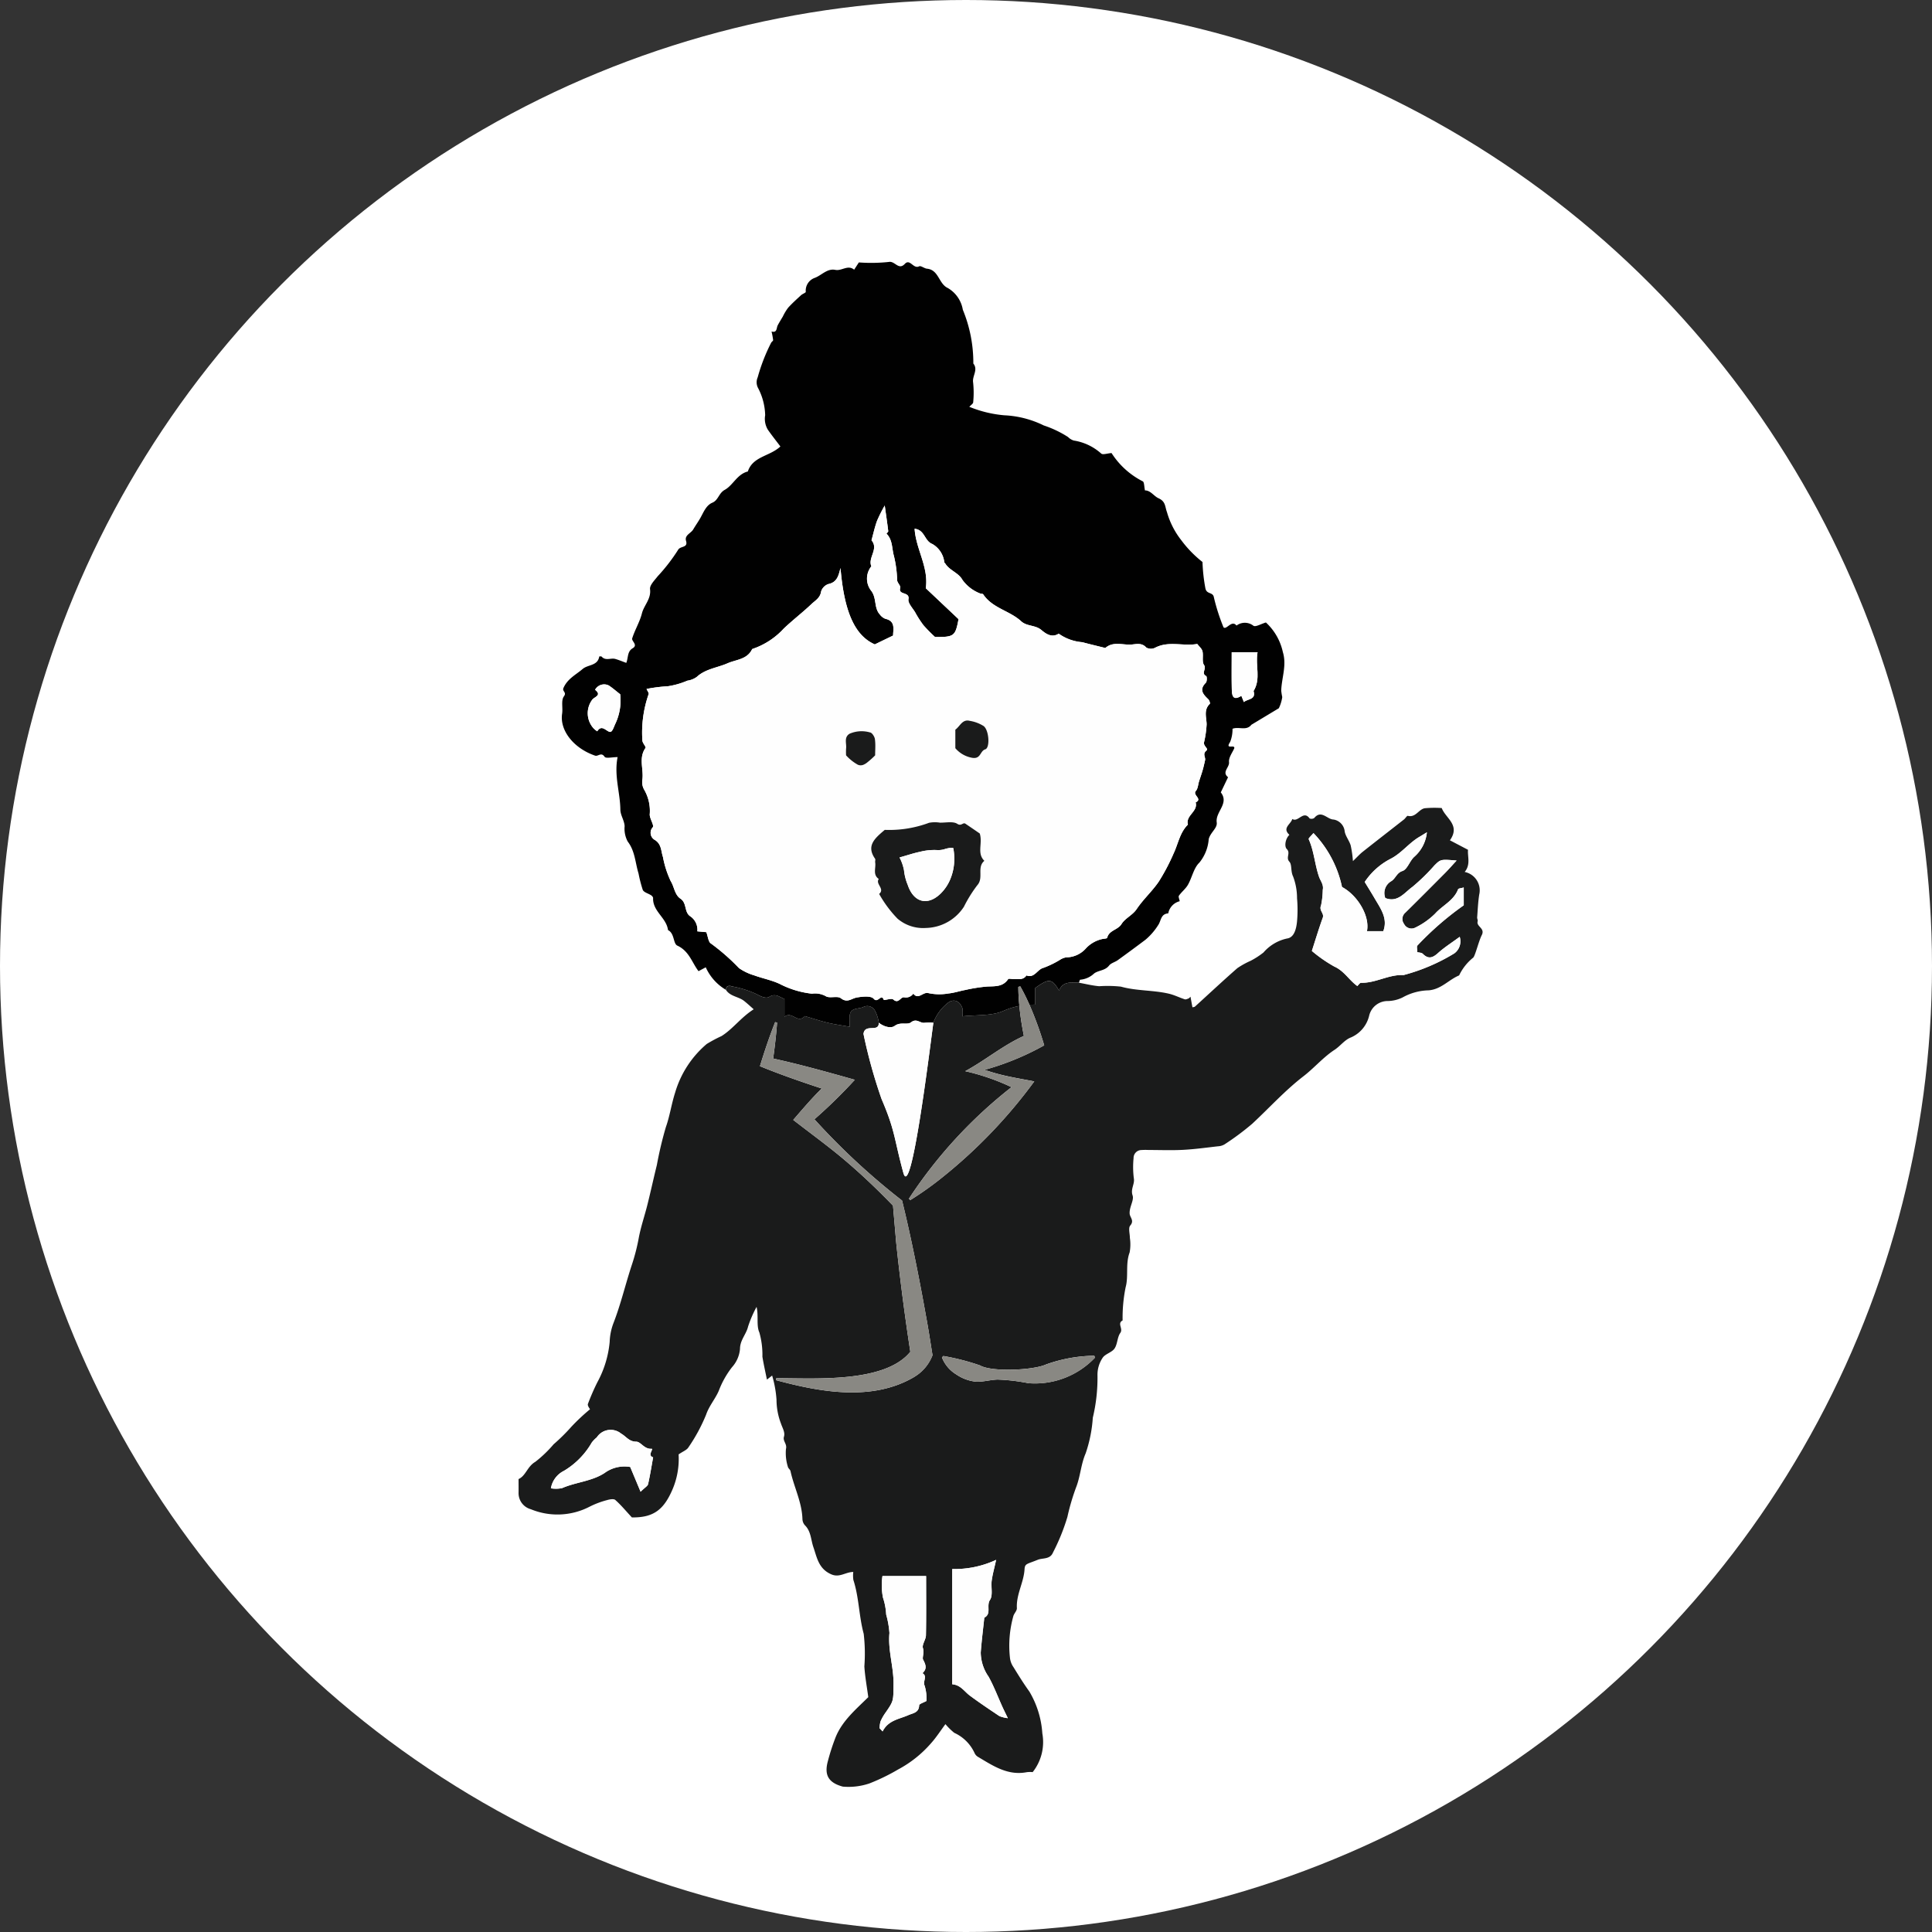
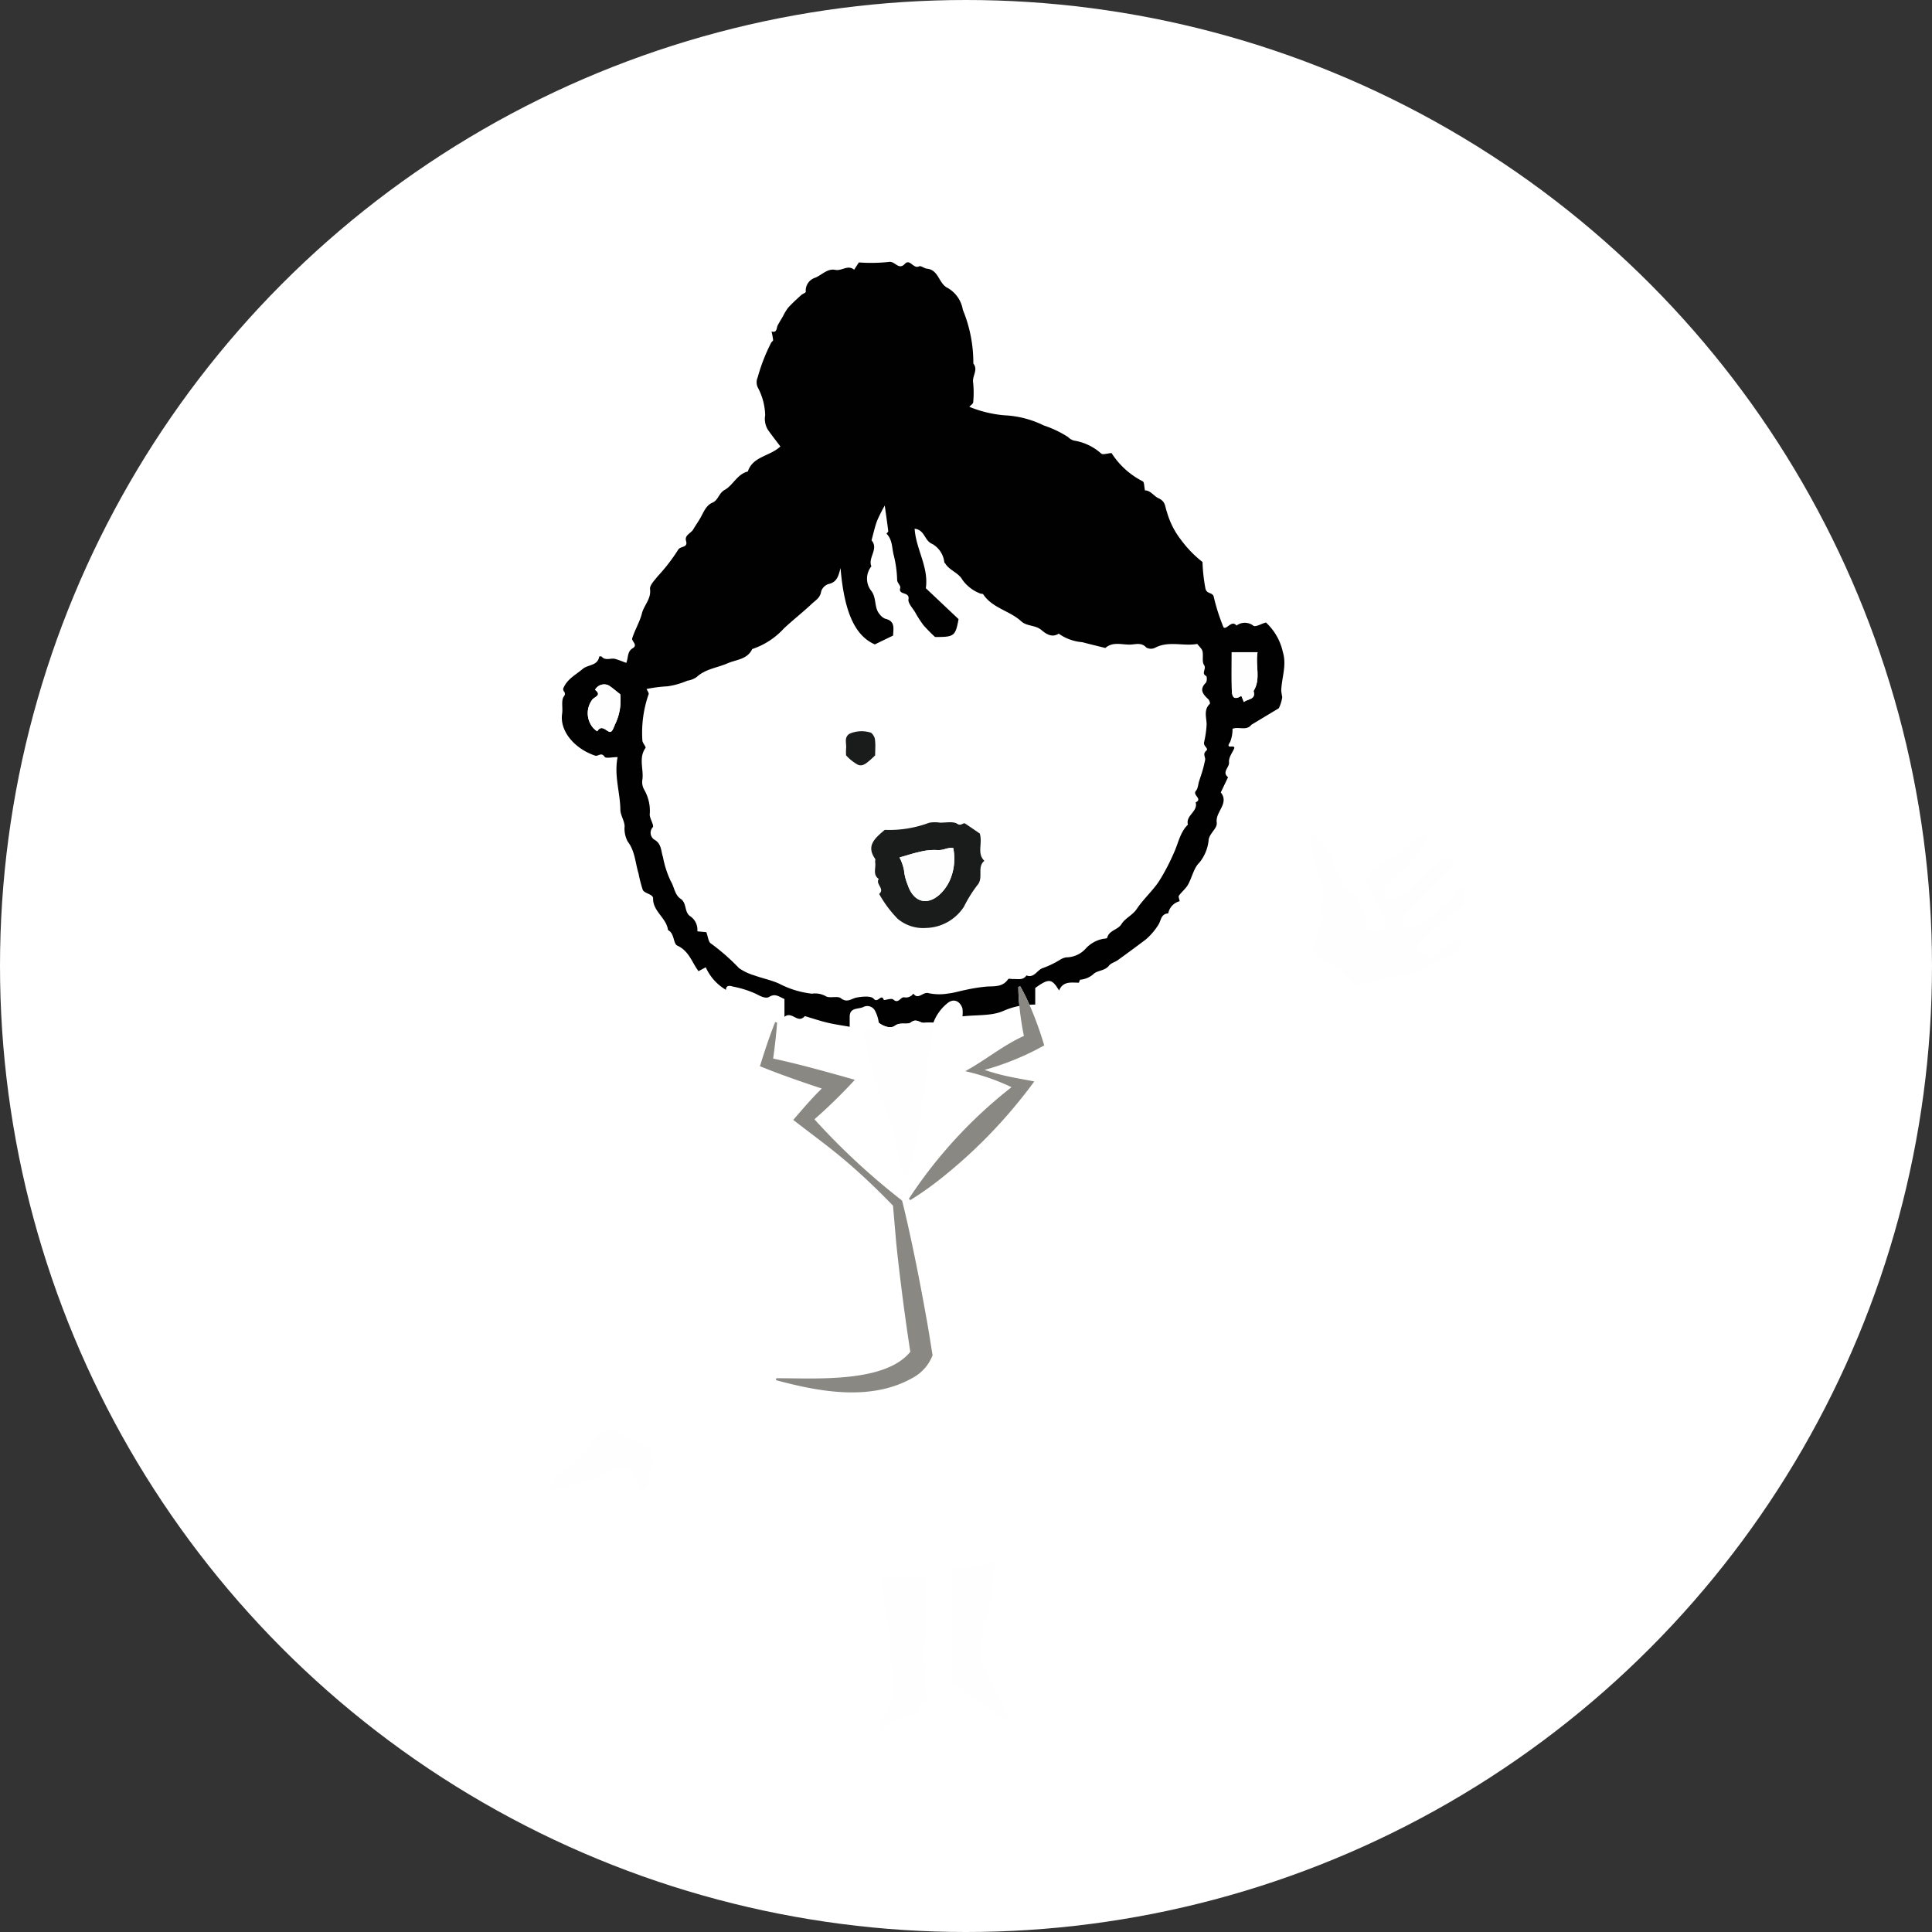
<svg xmlns="http://www.w3.org/2000/svg" width="200" height="200" viewBox="0 0 200 200">
  <rect x="0" y="0" width="200" height="200" fill="#333333" stroke="none" />
  <defs>
    <clipPath id="clip-path">
      <rect id="長方形_276" data-name="長方形 276" width="99.792" height="157.894" fill="none" />
    </clipPath>
  </defs>
  <g id="feature_pic04" transform="translate(-591 -10798)">
    <circle id="楕円形_35" data-name="楕円形 35" cx="100" cy="100" r="100" transform="translate(591 10798)" fill="#fff" />
    <g id="グループ_1092" data-name="グループ 1092" transform="translate(644.682 10825.106)">
      <g id="グループ_1091" data-name="グループ 1091" clip-path="url(#clip-path)">
-         <path id="パス_192" data-name="パス 192" d="M99.283,163.273c.036-.115-.06-.266-.05-.4.061-.788.092-1.581.214-2.36a1.941,1.941,0,0,0-1.506-2.342c.646-.771.276-1.617.347-2.293l-1.875-.983c1.123-1.588-.462-2.286-.846-3.339a11.061,11.061,0,0,0-1.757.019c-.629.106-.936.994-1.755.788-.094-.023-.249.26-.4.376-1.42,1.115-2.848,2.219-4.263,3.34-.314.248-.584.552-1.019.97a11.308,11.308,0,0,0-.233-1.629c-.151-.495-.522-.934-.619-1.431a1.384,1.384,0,0,0-1.152-1.244c-.669-.012-1.271-1.046-2-.159a.516.516,0,0,1-.481.046c-.639-.9-1.191.454-1.793.054-.137.54-1.085.931-.3,1.641-.44.435-.527,1.213-.274,1.467.436.437-.134.881.277,1.322.277.3.114.978.378,1.516a6.349,6.349,0,0,1,.411,2.269,13.375,13.375,0,0,1-.006,2.444c-.075.7-.279,1.617-1.032,1.716a4.467,4.467,0,0,0-2.434,1.446,8.255,8.255,0,0,1-1.333.862,8.706,8.706,0,0,0-1.373.76c-1.486,1.3-2.925,2.65-4.386,3.977-.06.054-.17.053-.264.08-.068-.368-.132-.712-.2-1.1-.106.1-.143.163-.2.181-.129.044-.283.125-.395.088-.552-.179-1.079-.448-1.64-.58-1.631-.383-3.331-.275-4.967-.731A12.745,12.745,0,0,0,60.111,170c-.707-.06-1.4-.237-2.105-.363-.782.005-1.634-.194-2.053.811-.749-1.25-1.048-1.277-2.468-.264V171.9c-.205,0-.4.007-.6.016a36.064,36.064,0,0,1,1.528,4.206l-.685.369a27.959,27.959,0,0,1-5.494,2.167c.525.176,1.056.337,1.593.474,1.147.294,2.388.493,3.558.719a52.207,52.207,0,0,1-9.4,9.838,33.855,33.855,0,0,1-3.433,2.45L40.407,192A48.231,48.231,0,0,1,51.03,180.45a22.979,22.979,0,0,0-4.791-1.656c2.072-1.121,3.917-2.679,6.073-3.648a30.605,30.605,0,0,1-.47-3.109,7.823,7.823,0,0,0-1.665.524c-1.209.528-2.709.39-4.224.558a3.1,3.1,0,0,0-.011-.853c-.284-.79-.948-1-1.541-.511a4.69,4.69,0,0,0-1.461,2.022c-.412,2.993-2.3,18.5-3.107,15.537-.972-3.549-.822-4.306-2.251-7.627a52.962,52.962,0,0,1-1.876-6.752c.142-1.121,1.619-.087,1.583-1.158a3.647,3.647,0,0,0-.426-1.3.9.9,0,0,0-1.135-.344c-.526.283-1.434.009-1.451,1.016-.005.3,0,.6,0,1.049-.84-.152-1.583-.252-2.308-.427-.787-.19-1.557-.449-2.334-.678-.756.851-1.328-.577-2.111.078v-1.849c-.546-.214-.936-.62-1.58-.217-.337.211-.868-.04-1.337-.3a10.4,10.4,0,0,0-2.472-.779c-.246-.062-.66-.152-.664.361.443.677,1.292.682,1.87,1.132.3.237.585.5,1,.868-1.337.857-2.145,2.029-3.329,2.773a14.457,14.457,0,0,0-1.536.82,10.465,10.465,0,0,0-3.27,5.037c-.378,1.172-.555,2.442-.957,3.563a38.784,38.784,0,0,0-.935,3.938c-.339,1.368-.637,2.747-.979,4.114-.283,1.134-.67,2.247-.887,3.393a20.742,20.742,0,0,1-.692,2.729c-.682,2.042-1.162,4.147-1.948,6.16a6.035,6.035,0,0,0-.377,1.909,10.779,10.779,0,0,1-1.28,4.183,23.8,23.8,0,0,0-.971,2.232c-.066.185.182.481.214.557a21.127,21.127,0,0,0-1.914,1.793,19.481,19.481,0,0,1-1.853,1.832,12.743,12.743,0,0,1-1.894,1.816c-.83.479-.982,1.448-1.734,1.783,0,.573.008,1.013,0,1.452a1.723,1.723,0,0,0,1.272,1.671,7.227,7.227,0,0,0,6.093-.269,9.018,9.018,0,0,1,1.789-.674c.273-.082.7-.158.862-.015.582.514,1.081,1.122,1.715,1.806h.152c2.148-.006,3.172-.858,4.045-2.879a8.046,8.046,0,0,0,.64-3.646c.456-.315.848-.451,1.014-.724a17.85,17.85,0,0,0,1.829-3.377c.314-.926.94-1.617,1.312-2.473a9.39,9.39,0,0,1,1.376-2.455,3.23,3.23,0,0,0,.824-1.883c0-.925.647-1.512.836-2.317a12,12,0,0,1,.88-2.04c.222.938-.039,1.926.288,2.647a8.434,8.434,0,0,1,.316,2.509c.126.777.3,1.545.468,2.372l.539-.42a11.474,11.474,0,0,1,.453,2.506,6.928,6.928,0,0,0,.463,2.466c.149.456.447.9.308,1.358s.345.745.207,1.269a4.7,4.7,0,0,0,.2,1.845c.028.16.236.287.271.449.361,1.663,1.182,3.211,1.235,4.954a1.011,1.011,0,0,0,.247.641c.649.634.62,1.505.887,2.276.374,1.077.531,2.241,1.856,2.815.861.372,1.464-.242,2.273-.247a3.125,3.125,0,0,0,.01.828c.59,1.811.569,3.734,1.069,5.574a17.62,17.62,0,0,1,.068,3.374c.069,1.078.269,2.147.406,3.184-1.308,1.289-2.683,2.443-3.374,4.131a22.258,22.258,0,0,0-.808,2.489c-.4,1.456.069,2.239,1.544,2.641a6.753,6.753,0,0,0,2.752-.328,20.8,20.8,0,0,0,2.981-1.451,11.948,11.948,0,0,0,3.392-2.7c.549-.609.995-1.312,1.5-1.989a6.5,6.5,0,0,0,.915.9,4.236,4.236,0,0,1,2.111,2.115.891.891,0,0,0,.392.4c1.542.921,3.055,1.936,5.006,1.559a2.719,2.719,0,0,1,.607-.006,5.007,5.007,0,0,0,1-4.007,9.694,9.694,0,0,0-1.343-4.336c-.587-.812-1.117-1.666-1.641-2.52a2.072,2.072,0,0,1-.367-.969,11.343,11.343,0,0,1,.362-4.361c.1-.27.368-.531.354-.786-.08-1.411.711-2.639.793-4.018.036-.607.242-.523,1.36-.981.513-.21,1.279-.023,1.578-.744a21.067,21.067,0,0,0,1.5-3.7,22.832,22.832,0,0,1,.953-3.2c.4-1.107.46-2.276.935-3.375a14.151,14.151,0,0,0,.741-3.691,17.68,17.68,0,0,0,.485-4.358,3.145,3.145,0,0,1,.521-1.827c.258-.42.955-.562,1.241-.976.316-.458.277-1.162.6-1.618s-.359-.977.239-1.292a15.823,15.823,0,0,1,.313-3.439c.314-1.133-.034-2.411.413-3.6a4.525,4.525,0,0,0,.026-1.5c0-.439-.18-1.037.038-1.285.446-.508-.034-.837-.062-1.226-.048-.688.473-1.393.306-1.883-.236-.694.246-1.179.124-1.8a9.353,9.353,0,0,1-.024-2.065.821.821,0,0,1,.8-.841,6.029,6.029,0,0,1,.753-.006c1.192,0,2.388.049,3.577-.014,1.207-.063,2.408-.231,3.61-.368a1.472,1.472,0,0,0,.668-.194,27.176,27.176,0,0,0,2.874-2.138c1.768-1.642,3.386-3.439,5.309-4.922,1.114-.859,2.047-1.97,3.215-2.733.612-.4,1.042-1.04,1.713-1.289a3.273,3.273,0,0,0,1.875-2.27,1.967,1.967,0,0,1,1.927-1.492,3.585,3.585,0,0,0,1.546-.381,5.793,5.793,0,0,1,2.694-.726c1.3-.116,2.065-1.1,3.14-1.545a5.252,5.252,0,0,1,1.462-1.844c.219-.235.565-1.708.883-2.329.372-.726-.6-.876-.423-1.44M13.405,221.546c-.044.194-.318.336-.774.786l-1.073-2.564a3.471,3.471,0,0,0-2.652.62c-1.327.87-2.973.942-4.41,1.571a3.3,3.3,0,0,1-1.149.019,2.483,2.483,0,0,1,1.347-1.808,8.132,8.132,0,0,0,2.88-2.925,2.929,2.929,0,0,1,.521-.536,1.709,1.709,0,0,1,2.534-.385c.507.277.8.823,1.561.827.461,0,.82.788,1.566.734.284-.021-.479.684.172.882-.168.928-.314,1.86-.523,2.779M41.468,244.44c-.021.775-.653.808-1.119,1.016-.955.426-2.071.517-2.665,1.685l-.309-.328a2.768,2.768,0,0,1,.1-.714,4.953,4.953,0,0,1,.523-.911c.858-1.235.795-1.233.819-2.93.025-1.783-.594-3.5-.424-5.3a9.565,9.565,0,0,0-.337-1.911,6.667,6.667,0,0,0-.33-1.746,6.584,6.584,0,0,1-.057-2.24h4.52c0,2.036.022,4.085-.017,6.133-.009.452-.431.964-.31,1.332.153.465-.093.978.011,1.177.29.552.432.952-.061,1.412.558.327,0,.843.224,1.291a4.576,4.576,0,0,1,.189,1.584c-.3.17-.751.3-.755.45m-.474-34.014c-4.343,2.587-9.752,1.595-14.35.354l.034-.2c3.929-.016,11.214.537,13.875-2.736-.561-3.647-1.09-7.7-1.466-11.337,0,0-.265-3.083-.327-3.794-1.471-1.519-2.991-2.984-4.59-4.362-1.644-1.432-3.413-2.725-5.147-4.057l-.591-.454c.727-.84,1.481-1.726,2.243-2.53.231-.247.474-.481.709-.722-2.155-.706-4.3-1.453-6.4-2.31.471-1.535.979-3.059,1.575-4.562l.2.046c-.09,1.252-.236,2.49-.407,3.723,2.838.62,5.661,1.416,8.455,2.2a53.1,53.1,0,0,1-4.182,4.089,71.354,71.354,0,0,0,8.961,8.328l.113.088.048.21c.878,3.577,1.756,7.986,2.4,11.611.266,1.39.476,2.791.7,4.188a4.429,4.429,0,0,1-1.861,2.226m8.786,35.133c-1.034-.692-2.069-1.386-3.068-2.126-.565-.418-.943-1.1-1.817-1.169V230.333a10.178,10.178,0,0,0,4.543-.949c-.2.91-.378,1.53-.46,2.162-.087.668.146,1.5-.176,1.984-.4.606.188,1.44-.589,1.839-.126,1.2-.279,2.4-.368,3.605a4.446,4.446,0,0,0,.8,2.487c.56,1.01.97,2.1,1.449,3.158.137.3.286.6.554,1.153a3.506,3.506,0,0,1-.871-.213M52.808,211.1a20.171,20.171,0,0,0-3.206-.381c-.719.015-1.47.243-2.209.224a4.411,4.411,0,0,1-2.093-.762,3.569,3.569,0,0,1-1.474-1.758l.149-.144a24.171,24.171,0,0,1,3.8.978c1.173.69,5.507.51,6.841-.106a15.377,15.377,0,0,1,4.978-.9l.079.191a8.561,8.561,0,0,1-6.867,2.653m45.034-49.473a31.358,31.358,0,0,0-4.8,4.168c-.092.112-.012.367-.012.685.173.047.443.04.573.171.577.581,1.023.419,1.577-.079.649-.586,1.4-1.058,2.243-1.68a1.55,1.55,0,0,1-.552,1.709,19.747,19.747,0,0,1-5.258,2.248c-1.543-.074-2.877.842-4.4.8-.132,0-.271.23-.388.336-.848-.6-1.352-1.556-2.376-2.014a14.57,14.57,0,0,1-2.33-1.618c.362-1.115.712-2.286,1.128-3.434.172-.474-.411-.74-.179-1.268a8.364,8.364,0,0,0,.18-1.622c.11-.546-.232-.91-.386-1.354-.442-1.27-.511-2.644-1.069-3.888-.044-.1.264-.353.49-.637a11.494,11.494,0,0,1,2.956,5.582c1.636.878,2.9,3.033,2.581,4.573h1.693c.5-1.329-.291-2.357-.911-3.424-.321-.552-.661-1.092-1.012-1.669a7.136,7.136,0,0,1,2.627-2.37c1.158-.573,1.919-1.637,3.007-2.283.239-.142.476-.289.8-.487a3.862,3.862,0,0,1-1.292,2.522c-.486.426-.723,1.316-1.238,1.483-.63.2-.7.808-1.21,1.084a1.419,1.419,0,0,0-.566,1.713c1.285.512,1.992-.569,2.806-1.15a20.265,20.265,0,0,0,2.287-2.23c.649-.642.653-.639,2.289-.5-.532.576-.847.937-1.184,1.277-1.371,1.38-2.743,2.759-4.13,4.124a.85.85,0,0,0-.13,1.154.86.86,0,0,0,1.119.412,7.653,7.653,0,0,0,2.107-1.474c.769-.857,1.931-1.348,2.374-2.515.037-.1.314-.107.58-.188Z" transform="translate(0 -95.013)" fill="#1a1b1b" />
        <path id="パス_193" data-name="パス 193" d="M29.671,75.013a10.4,10.4,0,0,1,2.472.779c.469.256,1,.507,1.337.3.644-.4,1.034,0,1.58.217v1.849c.783-.654,1.355.774,2.111-.077.777.229,1.547.488,2.334.678.725.175,1.468.275,2.308.427,0-.449,0-.749,0-1.049.017-1.007.925-.733,1.451-1.017a.9.9,0,0,1,1.136.344,3.644,3.644,0,0,1,.426,1.3c.5.405,1.247.63,1.652.327.594-.445,1.293-.058,1.694-.369.577-.447.928.119,1.383.051a6.217,6.217,0,0,1,.921-.009,4.693,4.693,0,0,1,1.461-2.022c.593-.492,1.257-.279,1.541.511a3.1,3.1,0,0,1,.011.853c1.516-.168,3.016-.029,4.224-.558a7.809,7.809,0,0,1,1.665-.524c-.062-.652-.106-1.306-.106-1.969l.2-.053a20.926,20.926,0,0,1,.949,1.906c.2-.01.394-.022.6-.016V75.168c1.42-1.013,1.719-.987,2.468.264.419-1.006,1.27-.806,2.053-.811.045-.107.088-.308.134-.308a2.379,2.379,0,0,0,1.443-.647c.446-.335,1.132-.281,1.546-.818.2-.258.6-.346.888-.55q1.453-1.048,2.885-2.127a6.5,6.5,0,0,0,1.313-1.516c.314-.449.246-1.148,1.04-1.209a1.6,1.6,0,0,1,1.187-1.258c-.037-.215-.16-.463-.083-.571.28-.4.695-.711.932-1.127.43-.755.6-1.745,1.188-2.3a4.349,4.349,0,0,0,.966-2.438c.184-.7.912-1.132.828-1.716-.16-1.112,1.328-1.954.422-3.115l.751-1.571c-.678-.538.161-1.006.1-1.558-.053-.486.371-1.024.543-1.437.093-.452-1,.206-.425-.659a3.534,3.534,0,0,0,.244-1.36c.664-.254,1.432.251,1.956-.417l2.838-1.708a3.988,3.988,0,0,0,.354-1.153,6.754,6.754,0,0,1-.106-.667c.042-1.326.587-2.618.17-3.988A5.853,5.853,0,0,0,84.9,37.332c-.529.156-1.042.483-1.287.344a1.436,1.436,0,0,0-1.756-.024c-.5-.634-1.05.5-1.348.175a20.449,20.449,0,0,1-.991-3.083c-.092-.6-.751-.287-.882-.95a17.755,17.755,0,0,1-.3-2.722,11.755,11.755,0,0,1-2.192-2.25,8.426,8.426,0,0,1-1.491-2.928c-.21-.548-.117-1.086-.873-1.423-.471-.211-.824-.818-1.4-.81-.087-.389-.068-.866-.231-.941a8.272,8.272,0,0,1-3.228-2.926c-.47.035-.884.2-1.066.056A5.515,5.515,0,0,0,65.02,18.5a1.392,1.392,0,0,1-.6-.364,11.062,11.062,0,0,0-2.518-1.2,10.28,10.28,0,0,0-4.08-1.051,12.314,12.314,0,0,1-3.625-.879c.175-.193.395-.322.4-.462a9.957,9.957,0,0,0-.007-2.066c-.106-.667.548-1.3.023-1.951a14.387,14.387,0,0,0-1.088-5.57,3.211,3.211,0,0,0-1.557-2.249c-.95-.436-.921-1.88-2.155-2-.281-.027-.63-.336-.81-.245C48.4.772,48.06-.362,47.524.209c-.656.7-1.018-.316-1.649-.2A17.191,17.191,0,0,1,42.762.06l-.487.753c-.649-.547-1.284.155-1.951.018-.825-.17-1.4.543-2.1.819a1.4,1.4,0,0,0-.957,1.455c.012.091-.337.209-.488.348-.458.422-.924.839-1.34,1.3a5.35,5.35,0,0,0-.542.9c-.178.3-.364.6-.53.91-.152.283-.046.809-.642.65a8.138,8.138,0,0,1,.163.885c.007.087-.158.178-.209.283a18.9,18.9,0,0,0-1.389,3.575,1.259,1.259,0,0,0,.024,1.076,6.373,6.373,0,0,1,.75,2.848,2.171,2.171,0,0,0,.276,1.494c.413.594.867,1.161,1.3,1.738-1.106,1.036-2.852,1.013-3.369,2.59-1.107.274-1.534,1.43-2.39,1.9-.636.351-.651,1.064-1.289,1.333s-.9.976-1.23,1.567c-.231.409-.508.792-.747,1.2s-.919.586-.741,1.188c.222.754-.608.493-.836.943a18.658,18.658,0,0,1-2.1,2.716c-.321.417-.843.927-.792,1.335.128,1.022-.627,1.655-.841,2.509-.224.89-.733,1.705-1.006,2.587-.087.281.628.68.05,1.021s-.438.957-.663,1.515c-.395-.144-.76-.3-1.139-.408-.458-.13-1,.227-1.411-.241-.04-.045-.247-.021-.249-.009-.154.975-1.168.819-1.714,1.286-.716.612-1.58,1.016-1.993,1.979-.148.344.371.43.05.858-.308.41-.094,1.185-.185,1.788-.269,1.767,1.23,3.6,3.409,4.347.322.11.64-.4.988.122.13.194.794.031,1.345.031-.379,1.933.265,3.654.286,5.424.007.609.4,1.091.443,1.722a2.8,2.8,0,0,0,.322,1.6c.756.978.775,2.194,1.117,3.3a13.858,13.858,0,0,0,.438,1.7c.121.264.578.367.87.562.09.06.2.187.2.279-.059,1.376,1.39,2.047,1.542,3.319.693.343.52,1.4.966,1.609,1.233.568,1.517,1.768,2.194,2.644l.749-.4a5.138,5.138,0,0,0,2.091,2.335c0-.513.418-.423.664-.361m51.69-34.594h2.676c-.253,1.377.371,2.753-.416,4.015.28.915-.621.8-1,1.141l-.262-.646c-.914.579-.977-.09-.991-.711-.028-1.244-.008-2.489-.008-3.8M17.508,47.91c-.244.617-.361.843-.628.717-.41-.192-.781-.69-1.2-.03a1.982,1.982,0,0,1-.391-.318,2.331,2.331,0,0,1-.143-2.927c.184-.313,1.072-.452.311-1.051a1.069,1.069,0,0,1,1.4-.455c.393.25.744.565,1.2.919a5.634,5.634,0,0,1-.549,3.145m9.945,22.657c-.271-.15-.308-.724-.48-1.175l-.93-.086a1.683,1.683,0,0,0-.7-1.537c-.692-.421-.346-1.382-1.047-1.845-.608-.4-.65-1.258-1.006-1.812a10.233,10.233,0,0,1-.808-2.507c-.2-.554-.13-1.327-.833-1.757a.845.845,0,0,1-.225-1.312c.169-.194-.294-.856-.312-1.311a4.384,4.384,0,0,0-.581-2.6,1.582,1.582,0,0,1-.175-1.042c.143-1.078-.414-2.221.318-3.26.082-.117-.3-.493-.32-.761A12.076,12.076,0,0,1,21,44.76c.046-.137-.132-.349-.213-.543a15.008,15.008,0,0,1,2.179-.277,8.2,8.2,0,0,0,2.05-.583,2.181,2.181,0,0,0,.964-.383c.907-.837,2.128-.948,3.188-1.413.921-.4,2.039-.389,2.555-1.477a7.768,7.768,0,0,0,3.268-2.12c.931-.883,1.955-1.668,2.885-2.55.38-.361.891-.627.982-1.29a1.182,1.182,0,0,1,.767-.772c.92-.194,1.045-.93,1.24-1.655.4,4.751,1.575,7.031,3.549,7.906l1.893-.916c.019-.706.255-1.5-.811-1.739a1.328,1.328,0,0,1-.562-.448c-.628-.686-.3-1.7-.9-2.459a2.029,2.029,0,0,1,.026-2.522c-.386-.9.789-1.791.015-2.693.187-.675.334-1.365.575-2.021a15.189,15.189,0,0,1,.793-1.577c.134.951.259,1.8.363,2.654.009.079-.194.244-.182.255.652.659.546,1.54.774,2.328a11.931,11.931,0,0,1,.33,2.5c.021.271.386.578.322.782-.252.788,1,.363.849,1.176-.074.4.433.918.7,1.37a10.716,10.716,0,0,0,.862,1.334,16.691,16.691,0,0,0,1.188,1.206c1.982.015,2.107-.087,2.436-1.846l-3.389-3.2c.318-2.188-1.027-4.045-1.158-6.158,1.072.119,1,1.257,1.833,1.577A2.494,2.494,0,0,1,51.609,31.1c.012.053.076.092.108.143.445.715,1.362.933,1.771,1.681a4.05,4.05,0,0,0,1.815,1.4c.1.056.284.021.332.092.952,1.44,2.743,1.694,3.932,2.791.588.543,1.456.372,2.086.9.465.392,1.076.843,1.8.383a4.857,4.857,0,0,0,2.439.883c.792.213,1.591.4,2.387.6.807-.711,1.776-.3,2.669-.355.516-.033,1.1-.225,1.572.311a.98.98,0,0,0,.9.025c1.417-.753,2.926-.135,4.375-.4.2.269.477.488.54.757.11.47-.078,1.09.165,1.429.284.4-.341.85.219,1.138.091.047.091.565-.037.694-.72.72-.278,1.2.257,1.71.111.106.211.423.157.473-.665.624-.341,1.418-.332,2.117a10.2,10.2,0,0,1-.267,1.865c-.076.444.525.624.221.881-.4.336-.043.658-.114.971-.078.343-.153.688-.25,1.026-.113.391-.25.775-.373,1.163-.105.333-.114.75-.326.985-.394.436.739.83-.026,1.193.268.953-1.067,1.351-.8,2.3-.837.818-1,1.966-1.473,2.966a21.312,21.312,0,0,1-1.543,2.932c-.678,1-1.609,1.829-2.281,2.833-.44.658-1.194.941-1.582,1.568s-1.293.627-1.482,1.424c-.018.075-.324.08-.5.12a3.261,3.261,0,0,0-1.68.947A2.745,2.745,0,0,1,64.226,72a1.657,1.657,0,0,0-.642.253,9.58,9.58,0,0,1-1.721.835c-.645.165-.921,1.1-1.752.782-.341.517-.87.359-1.35.375-.188.007-.489-.074-.547.013-.539.8-1.337.726-2.152.761a16.692,16.692,0,0,0-2.292.36c-.579.107-1.147.3-1.729.358a5.409,5.409,0,0,1-2.055-.03c-.59-.186-1.06.747-1.584.046a.937.937,0,0,1-.975.38c-.372-.017-.562.718-1.114.221-.177-.16-.94.13-.972.042-.26-.7-.613.4-1.039-.109-.267-.322-1.182-.235-1.768-.127-.551.1-.962.592-1.635.071-.363-.281-1.183.049-1.575-.22a2.272,2.272,0,0,0-1.411-.251,9.528,9.528,0,0,1-3.35-1.013c-.836-.393-1.771-.568-2.644-.887a5.454,5.454,0,0,1-1.565-.748,21.588,21.588,0,0,0-2.9-2.544" transform="translate(-7.536 0)" fill="#010101" />
        <path id="パス_194" data-name="パス 194" d="M232.4,166.759a7.661,7.661,0,0,1-2.107,1.474.86.86,0,0,1-1.119-.412.849.849,0,0,1,.13-1.154c1.386-1.365,2.758-2.744,4.13-4.124.337-.339.652-.7,1.184-1.277-1.636-.135-1.64-.138-2.289.5a20.292,20.292,0,0,1-2.287,2.23c-.814.581-1.522,1.662-2.806,1.15a1.42,1.42,0,0,1,.565-1.714c.511-.276.58-.88,1.21-1.084.515-.167.752-1.057,1.238-1.483a3.863,3.863,0,0,0,1.292-2.522c-.323.2-.56.345-.8.487-1.088.647-1.848,1.71-3.007,2.284a7.132,7.132,0,0,0-2.627,2.37c.35.577.69,1.117,1.011,1.668.621,1.067,1.412,2.1.911,3.424h-1.693c.322-1.539-.945-3.7-2.581-4.573a11.491,11.491,0,0,0-2.956-5.582c-.226.284-.534.54-.49.637.558,1.245.627,2.618,1.069,3.888.154.444.5.808.386,1.354a8.365,8.365,0,0,1-.18,1.622c-.232.528.351.794.179,1.268-.416,1.148-.766,2.319-1.128,3.434a14.55,14.55,0,0,0,2.33,1.618c1.025.457,1.528,1.412,2.376,2.013.117-.106.256-.34.388-.336,1.52.041,2.854-.875,4.4-.8a19.742,19.742,0,0,0,5.258-2.249,1.549,1.549,0,0,0,.552-1.709c-.843.622-1.594,1.094-2.243,1.68-.553.5-1,.661-1.577.08-.13-.131-.4-.124-.573-.172,0-.318-.08-.573.012-.685a31.377,31.377,0,0,1,4.8-4.168v-1.846c-.266.081-.543.09-.58.188-.442,1.168-1.6,1.659-2.374,2.516" transform="translate(-137.508 -99.287)" fill="#fefefe" />
        <path id="パス_195" data-name="パス 195" d="M104.641,374.812c.493-.46.351-.86.061-1.412-.1-.2.141-.712-.011-1.176-.121-.369.3-.881.31-1.333.039-2.048.017-4.1.017-6.133H100.5a6.584,6.584,0,0,0,.057,2.241,6.661,6.661,0,0,1,.33,1.746,9.54,9.54,0,0,1,.337,1.911c-.169,1.8.45,3.516.424,5.3-.024,1.7.04,1.7-.819,2.93a4.964,4.964,0,0,0-.523.91,2.769,2.769,0,0,0-.1.715l.309.328c.594-1.168,1.71-1.26,2.665-1.685.465-.207,1.1-.241,1.119-1.016,0-.145.455-.279.755-.45a4.574,4.574,0,0,0-.189-1.584c-.226-.449.334-.965-.224-1.291" transform="translate(-62.831 -228.71)" fill="#fefefe" />
        <path id="パス_196" data-name="パス 196" d="M124.122,372.34a4.445,4.445,0,0,1-.8-2.486c.089-1.2.242-2.4.368-3.606.777-.4.186-1.233.589-1.839.322-.485.089-1.317.176-1.985.082-.632.261-1.252.46-2.162a10.188,10.188,0,0,1-4.543.949v11.931c.874.065,1.252.75,1.817,1.168,1,.74,2.033,1.434,3.068,2.126a3.511,3.511,0,0,0,.871.213c-.267-.555-.417-.851-.554-1.153-.479-1.056-.888-2.148-1.449-3.158" transform="translate(-75.474 -225.892)" fill="#fefefe" />
        <path id="パス_197" data-name="パス 197" d="M19.385,326.148c-.746.054-1.105-.731-1.566-.734-.762,0-1.054-.551-1.561-.827a1.709,1.709,0,0,0-2.534.384,2.928,2.928,0,0,0-.521.536,8.127,8.127,0,0,1-2.88,2.925,2.483,2.483,0,0,0-1.347,1.809,3.3,3.3,0,0,0,1.149-.019c1.437-.629,3.083-.7,4.41-1.571a3.473,3.473,0,0,1,2.652-.62l1.073,2.564c.456-.45.73-.592.774-.785.209-.919.355-1.851.523-2.779-.65-.2.113-.9-.172-.882" transform="translate(-5.627 -203.276)" fill="#fefefe" />
        <path id="パス_198" data-name="パス 198" d="M102.042,210.818c-.454.069-.806-.5-1.383-.051-.4.311-1.1-.076-1.694.369-.405.3-1.151.079-1.652-.327.036,1.072-1.44.038-1.583,1.158a53.019,53.019,0,0,0,1.875,6.752c1.429,3.321,1.279,4.078,2.251,7.627.811,2.96,2.7-12.544,3.107-15.537a6.216,6.216,0,0,0-.921.009" transform="translate(-60.024 -132.047)" fill="#fefefe" />
-         <path id="パス_199" data-name="パス 199" d="M44.26,115.521a5.446,5.446,0,0,0,1.565.748c.874.319,1.808.495,2.644.887a9.531,9.531,0,0,0,3.35,1.013,2.276,2.276,0,0,1,1.411.251c.392.269,1.213-.061,1.575.22.672.521,1.084.031,1.634-.071.586-.109,1.5-.2,1.768.127.426.514.779-.588,1.039.109.033.088.8-.2.973-.042.552.5.742-.238,1.114-.221a.937.937,0,0,0,.975-.38c.524.7.994-.233,1.584-.047a5.411,5.411,0,0,0,2.056.03c.582-.054,1.15-.251,1.729-.358a16.815,16.815,0,0,1,2.291-.36c.815-.035,1.613.044,2.152-.761.058-.087.359-.007.547-.013.48-.016,1.01.142,1.35-.376.831.32,1.107-.617,1.752-.782a9.538,9.538,0,0,0,1.721-.834,1.651,1.651,0,0,1,.643-.254,2.746,2.746,0,0,0,2.058-.949,3.256,3.256,0,0,1,1.68-.947c.172-.04.479-.045.5-.12.189-.8,1.1-.81,1.481-1.424s1.142-.91,1.583-1.568c.671-1,1.6-1.833,2.28-2.833a21.228,21.228,0,0,0,1.543-2.932c.47-1,.636-2.148,1.473-2.966-.268-.953,1.066-1.351.8-2.3.765-.363-.368-.757.026-1.193.212-.235.221-.651.327-.985.123-.388.26-.772.373-1.163.1-.338.172-.683.25-1.026.071-.313-.284-.634.114-.971.3-.257-.3-.437-.222-.881a10.172,10.172,0,0,0,.268-1.865c-.009-.7-.333-1.493.332-2.117.054-.05-.046-.367-.157-.473-.536-.511-.978-.99-.258-1.71.129-.129.129-.647.038-.694-.56-.289.066-.742-.219-1.138-.242-.338-.055-.958-.165-1.428-.063-.269-.34-.488-.54-.757-1.449.267-2.958-.351-4.376.4a.979.979,0,0,1-.9-.026c-.475-.536-1.056-.344-1.572-.311-.893.057-1.862-.355-2.669.355-.8-.2-1.6-.387-2.387-.6a4.857,4.857,0,0,1-2.439-.883c-.72.459-1.33.009-1.8-.383-.629-.53-1.5-.359-2.086-.9-1.188-1.1-2.979-1.351-3.932-2.791-.047-.072-.233-.036-.332-.092a4.051,4.051,0,0,1-1.815-1.4c-.408-.749-1.326-.967-1.77-1.682-.032-.051-.1-.09-.108-.143a2.494,2.494,0,0,0-1.242-1.891c-.835-.321-.761-1.459-1.833-1.578.131,2.114,1.476,3.971,1.158,6.158l3.389,3.2c-.329,1.759-.454,1.861-2.436,1.846a16.54,16.54,0,0,1-1.188-1.206A10.714,10.714,0,0,1,62.5,78.7c-.267-.452-.774-.969-.7-1.37.151-.813-1.1-.388-.849-1.176.065-.2-.3-.511-.321-.782a11.934,11.934,0,0,0-.33-2.5c-.229-.788-.123-1.668-.774-2.328-.011-.011.192-.176.182-.255-.1-.853-.229-1.7-.362-2.654a15.2,15.2,0,0,0-.794,1.577c-.24.656-.387,1.346-.575,2.021.774.9-.4,1.793-.015,2.693a2.029,2.029,0,0,0-.026,2.523c.6.76.275,1.773.9,2.459a1.326,1.326,0,0,0,.562.448c1.066.239.83,1.033.81,1.739l-1.893.916c-1.973-.875-3.151-3.155-3.549-7.906-.195.725-.32,1.461-1.24,1.655a1.184,1.184,0,0,0-.767.772c-.091.663-.6.929-.982,1.29-.931.883-1.955,1.668-2.885,2.55a7.771,7.771,0,0,1-3.268,2.12c-.516,1.089-1.634,1.073-2.555,1.477-1.06.465-2.28.576-3.188,1.413a2.178,2.178,0,0,1-.963.383,8.19,8.19,0,0,1-2.05.583,15.019,15.019,0,0,0-2.179.276c.081.194.258.405.213.543a12.082,12.082,0,0,0-.642,4.808c.021.267.4.644.32.761-.732,1.039-.175,2.182-.318,3.259a1.582,1.582,0,0,0,.175,1.042,4.384,4.384,0,0,1,.581,2.6c.018.454.481,1.117.312,1.311a.845.845,0,0,0,.225,1.312c.7.43.637,1.2.833,1.757a10.225,10.225,0,0,0,.808,2.507c.356.553.4,1.408,1.006,1.811.7.464.355,1.424,1.047,1.845a1.683,1.683,0,0,1,.7,1.537l.93.086c.172.451.208,1.025.48,1.175a21.611,21.611,0,0,1,2.9,2.544m22.4-24.682c.489-.347.72-1.118,1.5-.912a3.821,3.821,0,0,1,1.443.547c.557.456.655,2.246.156,2.4-.554.17-.443,1.015-1.329.882a2.951,2.951,0,0,1-1.771-1Zm-7.309,10.373a11.8,11.8,0,0,0,4.585-.733,3.273,3.273,0,0,1,1.119-.015c.616.016,1.365-.161,1.809.126.417.27.581-.185.834-.016.544.366,1.084.738,1.488,1.015.318,1.044-.327,2.042.473,2.827-.8.667-.042,1.758-.728,2.523a13.74,13.74,0,0,0-1.385,2.227,4.807,4.807,0,0,1-3.929,2.2,4.087,4.087,0,0,1-2.948-.965,12.2,12.2,0,0,1-1.895-2.558c.63-.532-.416-1.021-.04-1.547-.655-.458-.275-1.142-.371-1.721-.02-.122.048-.286-.01-.369-.948-1.34-.043-2.12,1-2.993M55.7,91.264a3.108,3.108,0,0,1,2.134-.138c.2.02.464.43.5.69a5.517,5.517,0,0,1,.041.836c0,.281-.017.564-.017.844a9.02,9.02,0,0,1-.868.774,1.638,1.638,0,0,1-.33.194.774.774,0,0,1-.3.065.785.785,0,0,1-.3-.064,4.8,4.8,0,0,1-1.211-.967,6.187,6.187,0,0,1,0-.7c.071-.522-.253-1.148.351-1.534" transform="translate(-21.442 -42.41)" fill="#fefefe" />
        <path id="パス_200" data-name="パス 200" d="M21.356,117.36a1.07,1.07,0,0,0-1.4.455c.761.6-.126.738-.31,1.051a2.33,2.33,0,0,0,.143,2.927,1.982,1.982,0,0,0,.391.318c.422-.66.792-.162,1.2.031.267.125.385-.1.628-.718a5.633,5.633,0,0,0,.549-3.145c-.455-.354-.806-.669-1.2-.919" transform="translate(-12.035 -73.514)" fill="#fefefe" />
        <path id="パス_201" data-name="パス 201" d="M198.92,112.878l.262.646c.377-.346,1.279-.226,1-1.141.788-1.262.164-2.638.417-4.015h-2.677c0,1.31-.019,2.555.008,3.8.014.621.077,1.29.991.711" transform="translate(-124.096 -67.949)" fill="#fefefe" />
        <path id="パス_202" data-name="パス 202" d="M98.278,159.316c.059.083-.009.247.01.369.1.58-.284,1.263.371,1.721-.375.526.671,1.015.04,1.547a12.2,12.2,0,0,0,1.9,2.558,4.084,4.084,0,0,0,2.948.965,4.808,4.808,0,0,0,3.929-2.2,13.733,13.733,0,0,1,1.386-2.227c.686-.765-.077-1.856.728-2.523-.8-.785-.155-1.783-.474-2.827-.4-.276-.943-.649-1.488-1.015-.253-.169-.416.286-.833.016-.444-.288-1.193-.11-1.809-.126a3.273,3.273,0,0,0-1.119.015,11.8,11.8,0,0,1-4.585.733c-1.041.874-1.947,1.653-1,2.993m4.641-.72a5.872,5.872,0,0,1,1.778-.182,2.2,2.2,0,0,0,.845-.118,3.381,3.381,0,0,1,.408-.092,1.258,1.258,0,0,1,.419.005,5.96,5.96,0,0,1,.1,1.332,5.425,5.425,0,0,1-.4,1.862,4.5,4.5,0,0,1-1,1.506c-1.355,1.324-2.8.933-3.412-.881a5.364,5.364,0,0,1-.391-1.527,4.787,4.787,0,0,0-.462-1.321c.879-.247,1.486-.457,2.111-.583" transform="translate(-61.372 -97.52)" fill="#1a1b1b" />
-         <path id="パス_203" data-name="パス 203" d="M124.322,130.286c.5-.154.4-1.944-.156-2.4a3.824,3.824,0,0,0-1.443-.547c-.781-.205-1.012.566-1.5.913v1.916a2.951,2.951,0,0,0,1.771,1c.885.132.774-.712,1.328-.882" transform="translate(-76.009 -79.822)" fill="#1a1b1b" />
        <path id="パス_204" data-name="パス 204" d="M90.86,132.079a6.165,6.165,0,0,0,0,.7,4.8,4.8,0,0,0,1.211.967.738.738,0,0,0,.6,0,1.64,1.64,0,0,0,.33-.194,9.071,9.071,0,0,0,.868-.774c0-.281.013-.563.017-.844a5.518,5.518,0,0,0-.041-.836c-.036-.259-.3-.669-.5-.69a3.111,3.111,0,0,0-2.134.138c-.6.386-.28,1.012-.351,1.534" transform="translate(-56.956 -81.691)" fill="#1a1b1b" />
        <path id="パス_205" data-name="パス 205" d="M106.586,166.495c.608,1.814,2.057,2.205,3.412.881a4.49,4.49,0,0,0,1-1.506,5.429,5.429,0,0,0,.4-1.862,5.937,5.937,0,0,0-.1-1.332,1.249,1.249,0,0,0-.419-.005,3.364,3.364,0,0,0-.408.092,2.206,2.206,0,0,1-.845.119,5.862,5.862,0,0,0-1.778.182c-.624.125-1.232.335-2.111.583a4.8,4.8,0,0,1,.462,1.321,5.376,5.376,0,0,0,.391,1.527" transform="translate(-66.297 -101.989)" fill="#fefefe" />
        <path id="パス_206" data-name="パス 206" d="M81.753,229.691l-.048-.21-.113-.088a71.4,71.4,0,0,1-8.961-8.328,53.176,53.176,0,0,0,4.182-4.089c-2.794-.788-5.616-1.585-8.455-2.2.172-1.233.318-2.471.407-3.723l-.2-.046c-.6,1.5-1.1,3.027-1.575,4.562,2.1.857,4.244,1.6,6.4,2.31-.236.242-.479.476-.709.722-.762.8-1.517,1.689-2.243,2.53l.591.454c1.734,1.332,3.5,2.625,5.147,4.057,1.6,1.378,3.119,2.843,4.59,4.362l.326,3.793c.376,3.64.9,7.69,1.466,11.337-2.661,3.274-9.946,2.721-13.875,2.736l-.034.2c4.6,1.241,10.006,2.232,14.35-.354a4.428,4.428,0,0,0,1.861-2.226c-.228-1.4-.439-2.8-.7-4.188-.644-3.625-1.523-8.034-2.4-11.611" transform="translate(-42.003 -132.302)" fill="#898883" />
        <path id="パス_207" data-name="パス 207" d="M119.665,201.14c0,.663.044,1.317.106,1.969a30.709,30.709,0,0,0,.47,3.109c-2.156.969-4,2.527-6.073,3.648a23.01,23.01,0,0,1,4.791,1.657,48.23,48.23,0,0,0-10.623,11.546l.147.147a33.955,33.955,0,0,0,3.433-2.45,52.2,52.2,0,0,0,9.4-9.838c-1.17-.226-2.411-.425-3.557-.719-.538-.137-1.068-.3-1.593-.474a27.971,27.971,0,0,0,5.494-2.167l.685-.369a36.062,36.062,0,0,0-1.528-4.205,21.029,21.029,0,0,0-.949-1.906Z" transform="translate(-67.929 -126.085)" fill="#898883" />
-         <path id="パス_208" data-name="パス 208" d="M128.3,304.511c-1.334.617-5.668.8-6.841.106a24.127,24.127,0,0,0-3.8-.978l-.148.144a3.57,3.57,0,0,0,1.474,1.757,4.412,4.412,0,0,0,2.093.762c.74.019,1.49-.209,2.21-.224a20.169,20.169,0,0,1,3.205.381,8.56,8.56,0,0,0,6.867-2.653l-.079-.192a15.375,15.375,0,0,0-4.978.9" transform="translate(-73.677 -190.372)" fill="#898883" />
      </g>
    </g>
  </g>
</svg>